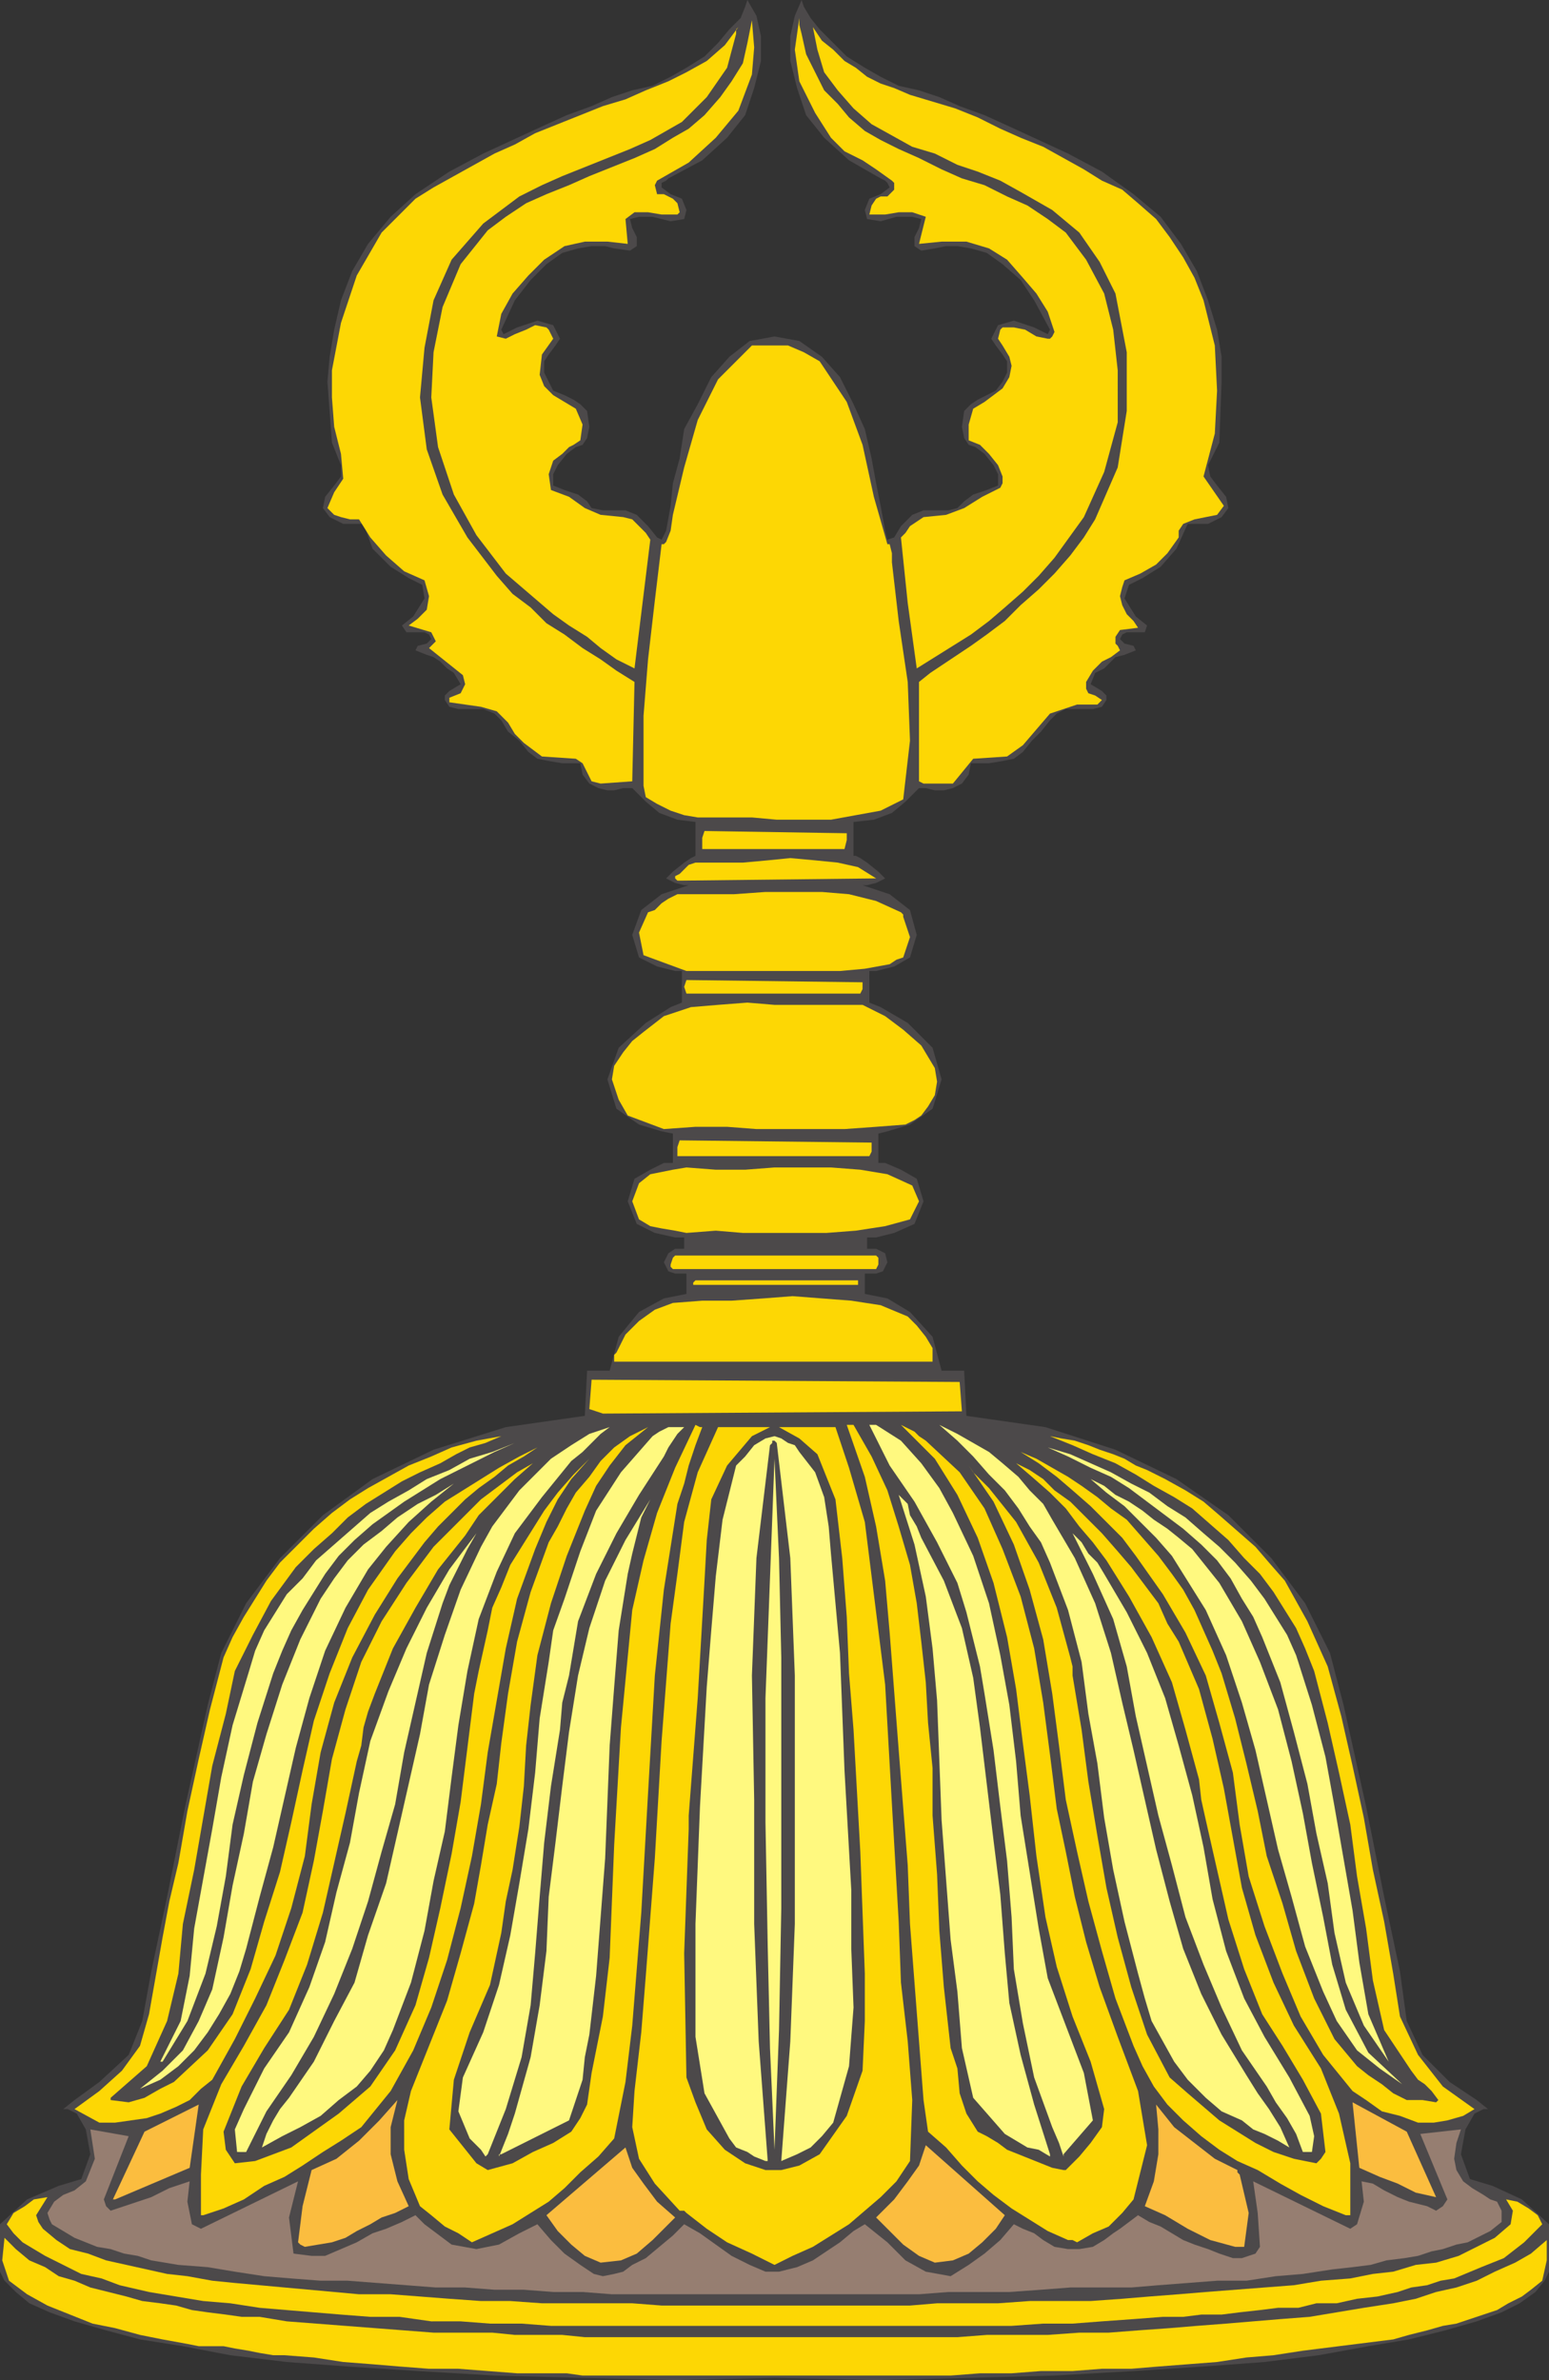
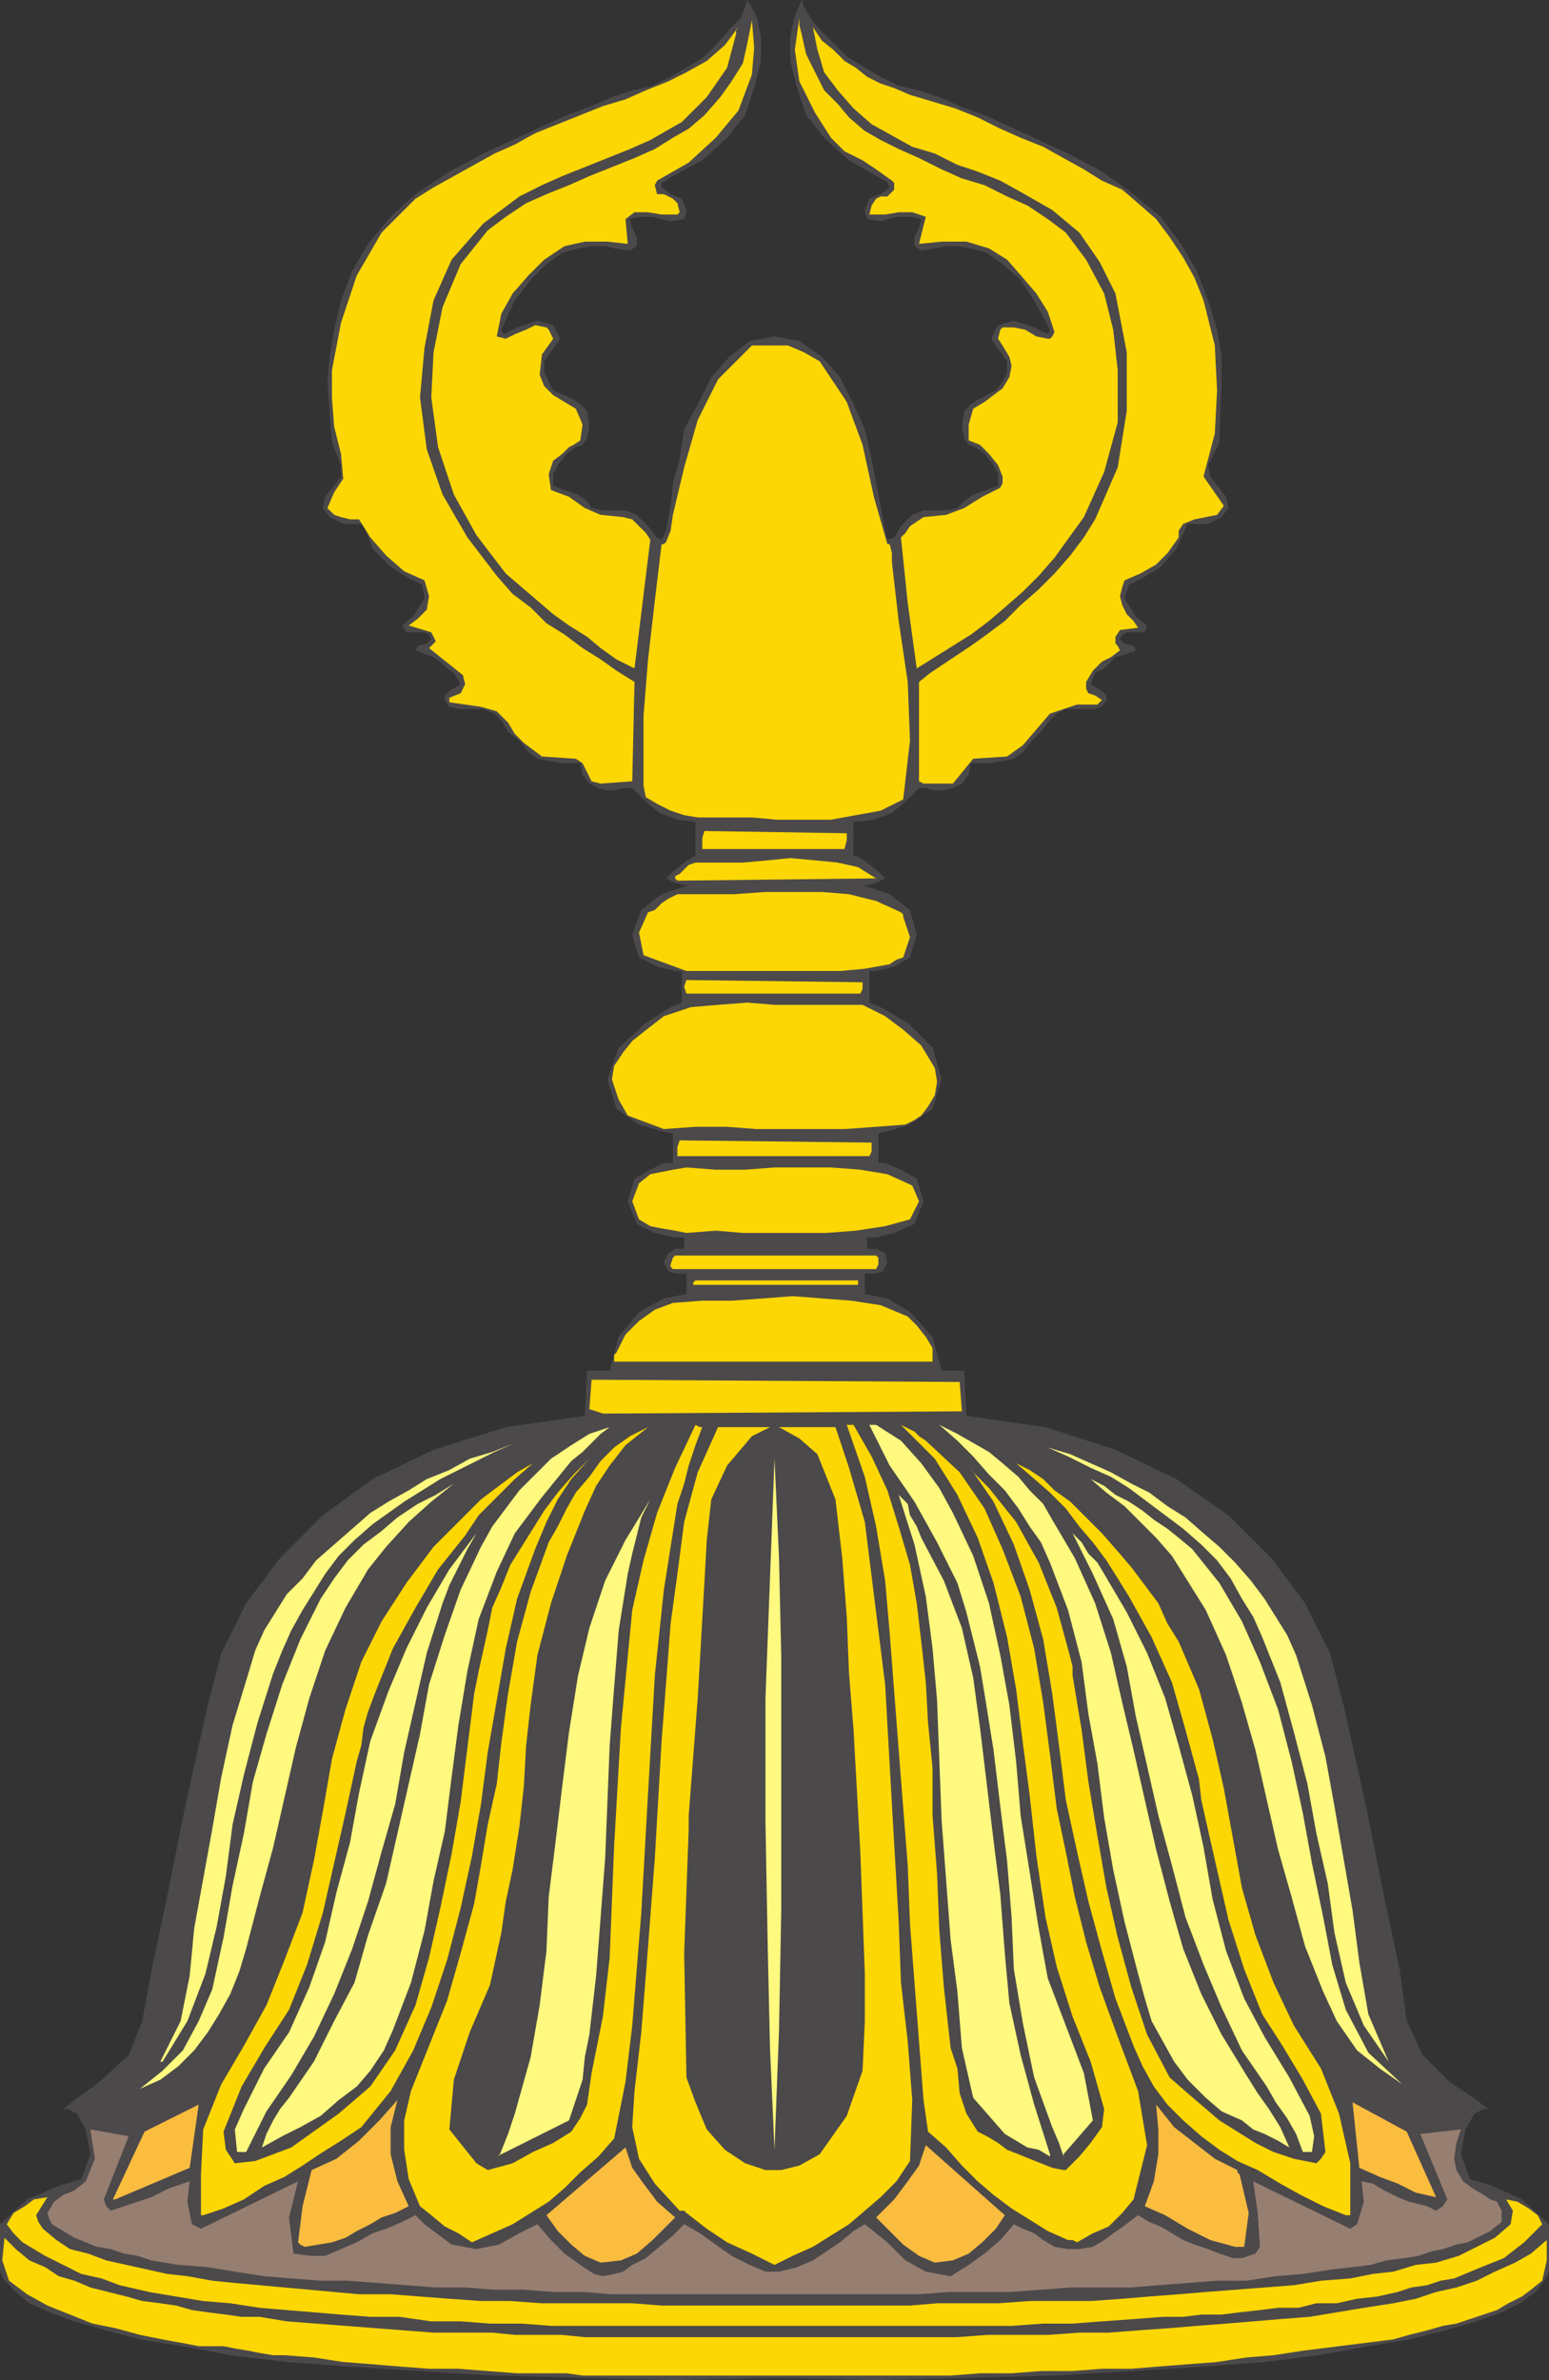
<svg xmlns="http://www.w3.org/2000/svg" width="514.5" height="790.5">
  <rect width="100%" height="100%" fill="#333333" stroke="none" />
  <path fill="#4c494a" fill-rule="evenodd" d="m257.25 111.75 8.25 1.5 7.5 5.25 6 6.75 4.5 9 3.75 8.25 2.25 9.75 1.5 8.25 1.5 7.5 1.5 8.25.75 3 2.25-.75 2.25-3.75L303 171l3.75-1.5H315l3-.75 2.25-2.25 3-2.25 4.5-1.5 3.75-1.5v-3.75l-1.5-3-3-3.75-3-2.25-2.25-.75-1.5-2.25-.75-3.75.75-5.25 2.25-2.25 2.25-1.5 6-3 2.25-3 1.5-3V120l-1.5-2.25-2.25-3-1.5-2.25 2.25-4.5 5.25-1.5 6.75 2.25L348 111l.75-1.5-5.25-9.75L339 93l-6-5.25-5.25-3.75-5.25-1.5-4.5-.75h-3.75l-3.75.75-4.5.75-2.25-1.5v-3l1.5-3 .75-3-3-.75h-5.25l-5.25 1.5-4.5-.75-.75-3 1.5-3.75 3.75-1.5 3-2.25-.75-1.5L294 60l-1.5-.75-10.5-6-8.25-7.5-6-7.5-3-9-2.25-9V12l1.5-6.75L266.25 0l.75 2.25L269.25 6l3 3.75 9 9 6 3.75 5.25 3 6 3 6.75 1.5 6.75 2.25 6.75 3 8.25 3 8.25 3.75 19.5 9L366 57l10.5 7.5 9 7.5 6.75 9 5.25 9 3.75 9.75 3 9.75 1.5 9v8.25L405 147l-3.75 7.5.75 3.75 2.25 3 3 3.75.75 3.75-2.25 3-4.5 2.25h-6.75l-3.75 8.25-5.25 6-6 3.75-4.5 2.25-1.5 4.5 3.75 6 3.75 3-.75 2.25h-6l-1.5.75-.75 1.5 1.5 1.5 3 .75.75 1.5-3.75 1.5-3 .75-3.75 3.75-3 1.5-1.5 3.75 3.75 2.25 1.5 1.5v1.5l-1.5 2.25-3 .75h-9l-3 1.5-2.25 2.25-3 3.75-3 3-3 3.75-3 2.25-3.75.75-4.5.75h-6l-.75 3.75-2.25 3-3 1.5-3 .75h-3l-3-.75h-2.25l-4.5 4.5-4.5 3.75-6 2.25-6.75.75v11.25h.75l1.5.75 2.25 1.5 3.75 3 2.25 2.25-3 1.5-3 .75h-1.5l9 3 6.75 5.25 2.25 8.25-2.25 7.5-5.25 3-6 1.5h-2.25V333l3.75 1.5 9 5.25 8.25 8.25 3 10.5-3 9.75-7.5 5.25-7.5 2.25-3 .75v9.75H294l5.25 2.25 5.25 3 2.25 7.5-3 7.5-6.75 3-6 1.5h-3v3.75h3l3 1.5.75 3-1.5 3-2.25.75h-3.75v6.75l7.5 1.5 7.5 4.5 7.5 8.25 3 11.25h7.5l.75 15 26.25 3.75 23.25 7.5 20.25 9.75 17.25 12 14.25 14.25 11.25 15 8.25 16.5 4.5 17.25 7.5 33.75 6 30 5.25 24.75 2.25 16.5 5.25 11.25 9 9 9 6 3.75 3h-1.5l-3 1.5-3 5.25-1.5 8.25 3 8.25 7.5 2.25 9.75 4.5 9 8.25v15.75l-1.5 3-3 3.75-5.25 3.75-6 3-8.25 3-10.5 3-12 3-13.5 2.25-16.5 3-18 2.25-20.25 1.5-23.25 1.5-26.25 1.5-27.75.75-31.5.75-33.75-.75-33 .75-31.5-.75-28.5-.75-25.5-1.5-23.25-1.5-20.25-1.5-18.75-2.25-15.75-3L46.5 777l-11.25-3-10.5-3-8.25-3-6.75-3-4.5-3.75-3.75-3.75-1.5-3v-15.75l9-8.25 10.5-4.5 7.5-2.25 3-8.25-1.5-8.25-3-5.25-3-1.5H21l3.75-3 8.25-6 9.75-9 4.5-11.25 3-16.5L55.5 630l6-30 7.5-33.75L73.5 549l8.25-16.5 11.25-15 14.25-14.25 16.5-12L144 481.5l24-7.5 26.25-3.75.75-15h7.5l3-11.25 6.75-8.25 8.25-4.5 7.5-1.5V423h-3.75l-2.25-.75-1.5-3 1.5-3 2.25-1.5h3V411h-3l-6.75-1.5-6-3-3-7.5 2.25-7.5 5.25-3 4.5-2.25h3v-9.75l-3.75-.75-7.5-2.25-7.5-5.25-3-9.75 3.75-10.5 9-8.25 8.25-5.25 3.75-1.5v-10.5h-2.25l-6-1.5-6-3-2.25-7.5 3-8.25 6.75-5.25 9-3h-1.5l-3-.75-3-1.5 2.25-2.25 3.75-3 2.25-1.5 1.5-.75V273l-6-.75-6-2.25-4.5-3.75-4.5-4.5h-3l-3 .75h-2.25l-3-.75-3-1.5-2.25-3-.75-3.75h-6l-4.5-.75-3.75-.75-3-2.25-3-3.75-3.75-3-2.25-3.75-2.25-2.25-3.75-1.5h-8.25l-3-.75-1.5-2.25V231l1.5-1.5 3.75-2.25-2.25-3.75-2.25-1.5-2.25-2.25-2.25-1.5-2.25-.75L138 216l.75-1.5 3-.75 1.5-1.5-.75-1.5-1.5-.75h-6l-1.5-2.25 3.75-3 3.75-6-.75-4.5-4.5-2.25-6-3.75-6-6-3-8.25H114l-4.5-2.25-2.25-3L108 165l3-3.75 2.25-3v-3.75l-3-7.5-1.5-20.25.75-8.25 1.5-9 2.25-9.75L117 90l5.25-9 7.5-9 8.25-7.5 11.25-7.5 11.25-6 19.5-9 8.25-3.75 8.25-3 6.75-3L210 30l6.75-1.5 6-3 5.25-3 6-3.75 4.5-4.5 3.75-4.5L246 6l1.5-3.75.75-2.25 3 5.25 1.5 6.75v8.25l-2.25 9-3 9-6 7.5-8.25 7.5-11.25 6-.75.75-1.5.75v1.5l3 2.25 3.75 1.5 1.5 3.75-.75 3-4.5.75-6-1.5h-4.5l-3 .75.75 3 1.5 3v3l-2.25 1.5-5.25-.75-3-.75h-4.5l-4.5.75-5.25 1.5-5.25 3.75-5.25 5.25-5.25 6.75-4.5 9.75.75 1.5 4.5-2.25 6.75-2.25 5.25 1.5 2.25 4.5-1.5 2.25-2.25 3-1.5 2.25v3.75l3 6 3.75 1.5 3 1.5 2.25 1.5 2.25 2.25.75 5.25-.75 3.75-1.5 2.25-2.25.75-3 2.25-3 3.75-1.5 3v3.75l3.75 1.5 4.5 1.5 3 2.25 1.5 2.25 3.75.75h7.5l3.75 1.5 3.75 3.75 3 3.75 1.5.75 1.5-3 1.5-8.25.75-7.5 2.25-8.25 1.5-9.75 4.5-8.25 4.5-9 6-6.75 6.75-5.25 8.25-1.5" />
  <path fill="#fdd704" fill-rule="evenodd" d="M193.5 789h122.25l9.75-.75H336l9.75-.75h10.5l9.75-.75h9.75l9-.75 19.5-1.5L414 783l9-.75 9.75-1.5 30-3.75 5.25-1.5 6-1.5 5.25-1.5 4.5-.75 13.5-4.5L501 765l4.5-2.25 3-2.25 3.75-3 1.5-6.75V744l-5.25 4.5-5.25 3-6.75 3-6 3-6.75 2.25-6.75 1.5-6.75 2.25-7.5 1.5-9.75 1.5-18 3-9.75.75-18 1.5-9.75.75-9 .75-10.5.75-9.75.75h-9.75l-10.5.75h-20.25l-9.75.75H194.25l-7.5-.75H171l-7.5-.75H144L95.25 771l-9-1.5h-6l-5.25-.75-6-.75-5.25-.75-5.25-1.5-5.25-.75-6-.75-5.25-1.5-12-3-5.25-2.25-5.25-1.5-4.5-3-5.25-2.25-4.5-3.75-3.75-3.75-.75 7.5L3 757.5l6 4.5 6.75 3.75 15 6 7.5 1.5 8.25 2.25L54 777l8.25 1.5 3.75.75h8.25L78 780l4.5.75 3.75.75 4.5.75h3.75l9.75.75 9.75 1.5 9.75.75 9 .75 9.75.75h9.75l19.5 1.5h16.5l5.25.75" />
  <path fill="#fdd704" fill-rule="evenodd" d="M225 772.5h111l10.5-.75h9.75L366 771l10.5-.75 9.75-.75H393l6-.75h6.75l6-.75 6.75-.75 6-.75h6.75l6-1.5H444l6.75-1.5 6.75-.75 6.75-1.5 4.5-1.5L474 759l4.5-1.5 4.5-.75 9-3.75 7.5-3 6.75-5.25 6-6-1.5-3-3-2.25-3.75-2.25-3.75-.75 2.25 3.75-.75 4.5-5.25 4.5-12 6-7.5 2.25-6.75.75-7.5 2.25-6.75.75-7.5 1.5-9.75.75-9 1.5-29.25 2.25-9 .75-9.75.75-9 .75-10.5.75H342l-10.5.75h-20.25l-9 .75h-82.5L210 765h-30l-10.5-.75h-9.75l-10.5-.75-19.5-1.5h-10.5L78 758.25l-7.5-.75-8.25-1.5-6.75-.75-20.25-4.5-6-2.25-6-1.5-4.5-3-4.5-3.75-1.5-2.25-.75-2.25 3.75-6-4.5.75-3 2.25L4.5 735l-2.25 3.75 2.25 3 3 3 7.5 4.5 12 6 6.75 1.5 6 2.25 9.75 2.25 18 3 9 .75 9.75 1.5 27 2.25 9.75.75h9.75l10.5 1.5H153l9.75.75h10.5l9.75.75h42" />
  <path fill="#967e71" fill-rule="evenodd" d="M203.25 762h102l9.75-.75h20.25l10.5-.75 9.75-.75h20.25l9-.75 19.5-1.5H414l9.75-1.5 9-.75 9.75-1.5 6.75-.75 6-.75 5.25-1.5 6-.75 4.5-.75 4.5-1.5 3.75-.75 4.5-1.5 3.75-.75L495 741l3.75-3v-3.75l-1.5-3-2.25-.75-2.25-1.5-3.75-2.25-3-2.25-2.25-3.75L483 717l.75-5.25 1.5-4.5-13.5 1.5 9 21.75-1.5 2.25-2.25 1.5-3-1.5-6-1.5-3.75-1.5-4.5-2.25-3.75-2.25-3.75-.75.75 6.75-2.25 7.5-2.25 1.5-32.25-15.75 1.5 10.5.75 11.25-1.5 2.25-4.5 1.5h-3l-4.5-1.5-3.75-1.5-4.5-1.5L393 744l-7.5-4.5-3.75-1.5-3.75-2.25-6 4.5-2.25 1.5-3 2.25-3.75 2.25-4.5.75h-3.75l-4.5-.75-3.75-2.25-3-2.25-3.75-1.5-3-1.5-4.5 5.25-5.25 4.5-5.25 3.75-6 3.75-8.25-1.5-6.75-3.75-6-6-7.5-6-3.75 2.25-4.5 3.75-9 6-5.25 2.25-6 1.5h-4.5l-5.25-2.25-6-3-10.5-7.5-5.25-3-3.75 3.75-9 7.5-4.5 2.25-3 2.25-3 .75-3.75.75-3-.75-4.5-3-5.25-3.75-4.5-4.5-4.5-5.25-6 3-6.75 3.75-7.5 1.5-8.25-1.5-9-6.75-3-3-4.5 2.25-5.25 2.25-4.5 1.5-5.25 3-10.5 4.5h-4.5l-6-.75-1.5-12 3-12-32.25 15.75-3-1.5-1.5-7.5.75-6.75-6.75 2.25-6 3-13.5 4.5-1.5-1.5-.75-2.25 8.25-21L30 707.25l1.5 9.75-3 7.5-3.75 3L21 729l-3 2.25-2.25 3.75.75 2.25.75 1.5 7.5 4.5 7.5 3 4.5.75 4.5 1.5 4.5.75 4.5 1.5 9 1.5L69 753l9 1.5 9.75 1.5 9 .75 9.75.75h9l29.25 2.25h9.75l9.75.75H174l9.75.75h9.75l9.75.75" />
  <path fill="#fdd704" fill-rule="evenodd" d="m257.25 752.25 6-3 6.75-3 12-7.5 10.5-9 5.25-5.25 4.5-6.75.75-20.25-1.5-19.5-2.25-19.5-.75-20.25-2.25-39L294 559.5l-6.75-54-5.25-18-4.5-13.5h-18.75l6.75 3.75 6 5.25 6 15 2.25 19.5 1.5 19.5.75 18.75 1.5 18.75 2.25 40.5 1.5 40.5v15.75l-.75 16.5-5.25 15-9 12.75-6.75 3.75-6 1.5h-5.25l-6.75-2.25-6.75-4.5-6-6.75-3.75-9-3-8.25-.75-41.25 1.5-41.25V603l3-39 2.25-39 .75-13.5 1.5-13.5 5.25-11.25 8.25-9.75 6-3H238.5l-6.75 15-4.5 16.5-2.25 17.25-2.25 16.5-3 39-2.25 39-3 39L213 675l-2.25 19.5-.75 12 2.25 10.5 5.25 8.25 8.25 9h1.5l.75.75 6.75 5.25 6.75 4.5 8.25 3.75 7.5 3.75" />
  <path fill="#fbbd3f" fill-rule="evenodd" d="m199.5 751.5 6.75-.75 5.25-2.25 5.25-4.5 7.5-7.5-6-5.25-4.5-6L210 720l-2.25-6.75-26.25 22.5 3.75 5.25 4.5 4.5 4.5 3.75 5.25 2.25m111 0 6-.75 5.25-2.25 4.5-3.75 4.5-4.5 3-4.5-26.25-23.25-2.25 6.75-3.75 5.25-4.5 6-6 6 9 9 5.25 3.75 5.25 2.25m-209.25-5.25 9-1.5 4.5-1.5 3.75-2.25 4.5-2.25 3.75-2.25 4.5-1.5 4.5-2.25-3.75-8.25-2.25-9v-9l2.25-9-6 6.75-6.75 6.75-7.5 6-8.25 3.75-3 12-1.5 12 .75.75 1.5.75m309 0h3l1.5-11.25-3-12.75-.75-.75v-.75l-7.5-3.75-13.5-10.5-6-7.5.75 8.25v8.25l-1.5 9-3 8.25 6.75 3 7.5 4.5L402 744l8.25 2.25" />
  <path fill="#fdd704" fill-rule="evenodd" d="m156.75 744.75 13.5-6 12-7.5 5.25-4.5 5.25-5.25 6-5.25 5.25-6 3.75-18.75 2.25-18.75 3-37.5 2.25-39.75 2.25-39 3-28.5 4.5-28.5 2.25-6.75 1.5-6L231 480l2.25-6h-.75l-1.5-.75-6.75 14.25-6 15-4.5 15.75-3.75 16.5-3.75 39-2.25 39-1.5 37.5-2.25 19.5-3.75 18.75L195 699l-2.25 4.5-3 4.5-6 3.75-6.75 3-6.75 3.75-8.25 2.25-3.75-2.25-9-11.25 1.5-16.5L156 675l6.75-15.75L166.5 642l1.5-10.5 2.25-10.5 2.25-14.25 1.5-13.5.75-13.5 1.5-13.5 2.25-16.5 4.5-17.25 5.25-15.75 6-15 3.75-8.25 4.5-6.75 5.25-6.75 7.5-6-6 3-5.25 3.75-4.5 4.5-3.75 5.25-4.5 5.25-3 5.25-3 6-3 5.25-6 16.5-4.5 16.5-3 17.25-2.25 16.5-1.5 13.5-3 13.5-2.25 13.5-2.25 12.75-4.5 16.5-4.5 15.75-12 30-2.25 9.75V714l1.5 9.75 3.75 9 3.75 3 4.5 3.75 4.5 2.25 4.5 3m201 0 5.25-3 5.25-2.25 4.5-4.5 3.75-4.5 4.5-18-3-18-6.75-18-6-16.5-4.5-15-3.75-15-3-15-3-14.25-2.25-18-2.25-17.25-3-18-4.5-17.25-6-15.75-6-13.5-8.25-12-11.25-10.5-2.25-1.5-1.5-1.5-4.5-2.25 11.25 11.25 7.5 12 6.75 14.25 5.25 15 4.5 18 3 17.25 2.25 18 2.25 17.25 2.25 20.25 3 20.25 3.75 16.5 5.25 16.5 6 15 4.5 15.75-.75 6-3.75 5.25-3.75 4.5-4.5 4.5h-.75l-3.75-.75-15-6-3-2.25-3.75-2.25-3-1.5-3.75-6-2.25-6.75L318 687l-2.25-6.75L313.5 660l-1.5-18.75-.75-18.75-1.5-19.5v-15.75l-1.5-15-.75-13.5-1.5-13.5-1.5-12.75-2.25-12.75L298.5 507l-3.75-12-5.25-11.25-6-10.5h-2.25l6 17.25L291 507l3 18 1.5 17.25 3 39 3 38.25.75 19.5 4.5 58.5 1.5 10.5 6 5.25 5.25 6 5.25 5.25L330 729l6 4.5 12 7.5 6.75 3h1.5l1.5.75" />
  <path fill="#fdd704" fill-rule="evenodd" d="m67.5 735.75 6.75-2.25 6.75-3 6.75-4.5 6.75-3 6-3.75 6.75-4.5 6-3.75 6.75-4.5 9.75-12 7.5-13.5 6-14.25L148.5 651l4.5-17.25 3.75-17.25 3-17.25L162 582l6-34.5 3.75-16.5 6-16.5 3.75-9 3.75-7.5 4.5-6.75 6-6.75-5.25 5.25-5.25 6-4.5 6-11.25 18-3 7.5-3 6.75-1.5 7.5-3 13.5-1.5 7.5-4.5 36-3 17.25-3.75 18-3.75 16.5L138 666l-6.75 15-8.25 12-10.5 9-15.75 11.25-12 4.5-6.75.75-3-4.5-.75-6 6-15 7.5-12.75L96 667.5l6-15 5.25-17.25 7.5-33L118.5 585l1.5-5.25.75-6 1.5-5.25 2.25-6 6-15L138 534l7.5-12.75 9-11.25 4.5-6.75 12-12 6-5.25-5.25 3-12 9L144 513.75l-9 12-8.25 12.75L120 552l-5.25 15.75-4.5 16.5-3 17.25-3 16.5-3.75 17.25-6 15.75-6 15-7.5 13.5-7.5 12.75-6 15-.75 15v13.5h.75m379.5 0h1.5V718.5l-3.75-16.5-6-15-9-14.25L423 658.5l-6-15.75-4.5-15.75-6-33-3.75-16.5-4.5-16.5-6.75-15.75-3.75-6-3-6.75-9-12-4.5-5.25-5.25-6-10.5-10.5-5.25-3.75-3.75-3.75-4.5-3-4.5-2.25 5.25 4.5 6 5.25L354 501l4.5 6 4.5 5.25 4.5 6 7.5 12 7.5 13.5 6.75 15 4.5 15.75 4.5 16.5.75 6.75 1.5 6.75 7.5 33 5.25 16.5 6 15 6.75 10.5 6.75 11.25 6 11.25 1.5 12.75-1.5 2.25-1.5 1.5-7.5-1.5-6.75-2.25-6-3-12-7.5-10.5-9-6-5.25-7.5-14.25-5.25-15.75-4.5-16.5-3.75-16.5-3-17.25-3-18-2.25-17.25-3-18v-3l-.75-3L351 534l-6-15-7.5-13.5-9-11.25-5.25-5.25-1.5-2.25 8.25 12 6.75 14.25 5.25 15 4.5 16.5 3 18 2.25 17.25 2.25 18 3.75 17.25 3.75 16.5L366 648l4.5 15.75 6 15.75 3 6.75 3.75 6.75 4.5 6 5.25 5.25 6 5.25 6 4.5 6 3.75 6.75 3 7.5 4.5L432 729l7.5 3.75 7.5 3" />
  <path fill="#fbbd3f" fill-rule="evenodd" d="M38.25 730.5 63 720l3-21-18 9-10.5 22.5h.75m438.75-.75L467.25 708l-18-9.75L451.5 720l6.75 3 6 2.25 6 3 6.75 1.5" />
-   <path fill="#fff97f" fill-rule="evenodd" d="M254.25 717.75h.75L252 678l-1.5-39v-41.25l-.75-41.25 1.5-39 4.5-37.5.75-.75v-.75h.75l.75.75 4.5 38.25 1.5 39V639l-1.5 39-3 39.75 5.25-2.25 4.5-2.25 3.75-3.75 3.75-4.5 5.25-18.75 1.5-19.5-.75-19.5v-19.5L280.5 588l-1.5-39-3-33-.75-9-1.5-9.75-3-8.25-5.25-6.75L264 480l-2.25-.75-2.25-1.5-2.25-.75-3 .75-3.75 2.25-3 3.75-3 3-4.5 18-2.25 18.75-1.5 18-1.5 18.75L232.5 600l-1.5 39v37.5l3 18.75 8.25 15 2.25 3 3.75 1.5 2.25 1.5 3.75 1.5M162 715.5l6-15 5.25-17.25 3-17.25 1.5-17.25 1.5-18.75 1.5-18 2.25-18.75 3-18.75.75-9 2.25-9 3-18 6-15.75 6.75-13.5 7.5-12.75 8.25-12.75 1.5-3 3-4.5 2.25-2.25H222l-3 1.5-2.25 1.5-10.5 12-8.25 12.75-5.25 13.5L187.5 531l-3.75 10.5-1.5 10.5-3 18.75-1.5 18-2.25 18.75-3 18-3 17.25-3.75 16.5L160.5 675l-6.75 15-1.5 11.25 3.75 9 3.75 3.75 1.5 2.25.75-.75" />
  <path fill="#fff97f" fill-rule="evenodd" d="m166.5 715.5 22.5-11.25 4.5-13.5.75-7.5 1.5-7.5 2.25-19.5 3-39 1.5-37.5 1.5-19.5 1.5-18.75 3-18.75L210 516l3-12 3-6-8.25 13.5L201 525l-5.25 15.75L192 556.5l-3 18.75-2.25 18L184.5 612l-2.25 18-.75 18-2.25 18-3 17.25L171 702l-2.25 6.75-3 7.5v-.75h.75m182.25 0L343.5 699l-4.5-16.5-3.75-17.25-1.5-16.5-1.5-19.5-2.25-18-4.5-37.5-2.25-16.5-3.75-16.5-6-15.75-7.5-14.25-1.5-3.75-2.25-3.75-.75-3.75-3-3 5.25 16.5 3.75 17.25 2.25 17.25 1.5 17.25 1.5 39.75 3 39.75L318 661.5l1.5 18.75 3.75 16.5 10.5 12 7.5 4.5 3.75.75 3.75 2.25v-.75" />
  <path fill="#fff97f" fill-rule="evenodd" d="m353.25 715.5 9.75-11.25-3-15.75-12-31.5-3-16.5-6-37.5-1.5-18-2.25-18.75-3-16.5-3.75-17.25-5.25-15.75-6.75-14.25-4.5-8.25-6-8.25-6.75-7.5-8.25-5.25h-2.25l6.75 13.5 8.25 12 7.5 13.5 6.75 13.5 3 9.75 4.5 18 1.5 9 3 18.75 2.25 18.75 2.25 18 1.5 18.75.75 17.25 3 18 3.75 18 6 16.5 2.25 5.25 1.5 4.5v-.75m-273.75-.75h2.25l6.75-13.5 8.25-12 7.5-12.75 6.75-14.25 6-15 5.25-15.75 4.5-16.5 4.5-15.75 3-17.25 7.5-33 5.25-16.5 2.25-6 6-12 3-5.25-9 12-7.5 12.75-6.75 13.5-6 14.25-6 16.5-3.75 17.25-3 16.5-4.5 16.5L108 645l-5.25 15L96 675l-8.25 12L81 700.5l-3 6.75.75 7.5h.75m353.25 0h3l.75-5.25-1.5-6.75-6.75-12.75-8.25-13.5-6.75-12.75-6-15.75-4.5-17.25-3-17.25-3.75-17.25-4.5-16.5L387 564l-6-15-6.75-13.5-7.5-12.75-2.25-3.75-3-3-2.25-3.75-3-3 6.75 13.5 6.75 15 4.5 15.75 3 16.5 7.5 33 4.5 16.5 4.5 17.25 6 15.75 6 14.25L412.5 681l8.25 12 3 5.25 3.75 5.25 3 5.25 2.25 6m-175.5-.75 1.5-39.75.75-40.5V550.5l-.75-33-1.5-33-3 79.5v41.25l.75 41.25.75 33.75 1.5 33.75" />
  <path fill="#fff97f" fill-rule="evenodd" d="m87 713.25 6.75-3.75 6-3 6.75-3.75 6-5.25 6-4.5 4.5-5.25 4.5-6.75 3-6.75 6-15.75 4.5-17.25 3-16.5 3.75-16.5 2.25-18 2.25-17.25 3-18 3.75-17.25 6-15.75 6-12.75 9-12 9.75-12 3.75-3 6-6 3-2.25-6.75 2.25-6 3.75-6.75 4.5-10.5 10.5-9 12-3.75 6.75L153 528l-5.25 15-5.25 16.5-3 16.5-11.25 49.5-6 17.25-4.5 15.75-6.75 12.75-6.75 13.5-8.25 12-3 3.75-2.25 3.75-2.25 4.5-1.5 4.5m341.25 0-3-6.75-3.75-6-3.75-5.25-3.75-6-8.25-13.5-6.75-13.5-6-15-4.5-15.75-4.5-17.25-7.5-33-3.75-15.75L369 549l-5.25-16.5-6.75-15-7.5-12.75-3-5.25-4.5-4.5-3.75-4.5L333 486l-4.5-3.75-10.5-6-6-3 6 5.25 5.25 5.25 5.25 6 5.25 5.25 4.5 6 3.75 6 3.75 5.25 3 6.75 6 15.75 4.5 17.25 2.25 17.25 3 16.5 2.25 18 3 17.25 3.75 17.25 4.5 17.25 2.25 8.25 2.25 7.5 7.5 13.5 4.5 6 6 6 5.25 4.5 6.75 3 3.75 3 3.75 1.5 4.5 2.25 3.75 2.25" />
-   <path fill="#fdd704" fill-rule="evenodd" d="M33 705h5.25l10.5-1.5 4.5-1.5 5.25-2.25 4.5-2.25 3.75-3.75 3.75-3 7.5-13.5 6.75-13.5 6.75-14.25 5.25-15.75 4.5-17.25 2.25-17.25 3-17.25 4.5-16.5 6-15 7.5-14.25 7.5-12 9-12 4.5-5.25 9-9 4.5-3.75 5.25-3.75 4.5-3.75 5.25-3 4.5-3-6 3-6.75 3.75-18 11.25-6 5.25-5.25 5.25-5.25 6-9 12.75-6.75 12.75-6 15-5.25 15.75-3.75 16.5-3.75 17.25-3.75 16.5-5.25 16.5-4.5 15.75-6 15L69 681l-11.25 10.5-4.5 2.25-5.25 3-5.25 1.5-6-.75v-.75l12-10.5 6.75-15 3.75-15.75 1.5-16.5 3.75-18 6-34.5 4.5-17.25L78 555l6-12 6-11.25 8.25-11.25 6-6 6-5.25 5.25-5.25 6-4.5 12-7.5 6-3 6.75-3 5.25-3 4.5-2.25 5.25-1.5 5.25-2.25-8.25 1.5-8.25 2.25-6.75 3-7.5 3-13.5 7.5-6 3.75-6 4.5-6 5.25L93 519l-4.5 6-7.5 12-3.75 6.75-3 6.75-4.5 17.25-3.75 16.5-3.75 17.25-3 17.25-3 12.75-2.25 12-4.5 25.5-3 10.5-6 8.25-7.5 6.75-8.25 6L33 705m438 0h5.25l4.5-.75 5.25-1.5 3.75-2.25-10.5-7.5-8.25-10.5-6-12.75-2.25-14.25-3-17.25L456 621l-3-17.25-3.75-17.25-3.75-16.5-4.5-16.5-6.75-15-7.5-13.5-5.25-6-4.5-5.25-12-10.5-5.25-4.5-6-3.75-6.75-3.75-6-3-3.75-1.5-3.75-2.25-3.75-1.5-4.5-1.5-3.75-1.5-4.5-1.5-4.5-.75-3.75-.75 7.5 3 6.75 3 7.5 3 6.75 3.75 6 3.75 6.75 3.75 6 3.75 12 10.5 5.25 6 5.25 5.25 4.5 6 7.5 12 3 6.75 3 7.5 4.5 17.25 3.75 16.5L448.5 606l2.25 17.25 3 17.25 2.25 17.25 3.75 16.5 9 13.5 2.25 3 2.25 1.5 2.25 2.25 2.25 3-.75.75-4.5-.75h-5.25l-4.5-2.25-3.75-3-4.5-3-3.75-3-7.5-9-6.75-13.5-6-15.75-4.5-15.75-5.25-15.75-3-15-3.75-15.75-3.75-15-4.5-15-3-7.5-6-13.5L393 528l-3.75-5.25-4.5-6-10.5-12L369 501l-4.5-3.75-5.25-3.75-4.5-3-10.5-6-5.25-2.25-5.25-3 5.25 3 6 3.75 6 4.5 5.25 4.5 6 5.25 10.5 10.5 4.5 6 9 12.75 7.5 12.75 6.75 14.25 4.5 15.75 4.5 16.5 2.25 17.25 3 17.25 5.25 16.5 6 15.75 6 14.25 7.5 12.75 9.75 12 4.5 3 5.25 3.75 6 1.5 6 2.25" />
  <path fill="#fff97f" fill-rule="evenodd" d="m46.5 693.75 6.75-3 6-4.5L64.5 681l4.5-6 3.75-6 3.75-6.75 3-7.5 2.25-7.5 4.5-17.25 4.5-16.5 7.5-33 4.5-16.5 5.25-15.75 6.75-14.25 7.5-12.75 6-7.5 7.5-8.25 7.5-6.75 7.5-6-6 3.75-6 3L132 504l-5.25 4.5-6 4.5-5.25 5.25-4.5 6-4.5 6.75-6.75 13.5-6 15L88.5 576 84 591.75 81 609l-3.75 17.25-3 17.25-3.75 17.25-4.5 10.5-5.25 9.75-6.75 6.75-7.5 6m419.25-1.5-11.25-10.5-7.5-14.25-4.5-15-3-15.75-3.75-18-3-16.5L429 585l-4.5-17.25-6-15.75-6-13.5-7.5-12.75-9-11.25-4.5-3.75-3.75-3-4.5-3-3.75-3-4.5-3-4.5-2.25-3.75-3-4.5-2.25 5.25 4.5 6 4.5 10.5 10.5 5.25 6 11.25 18 6.75 15 5.25 15.75 4.5 15.75 7.5 33L429 630l4.5 16.5 6 15 4.5 9.75 6.75 9.75 7.5 6 7.5 5.25" />
  <path fill="#fff97f" fill-rule="evenodd" d="m54 684.75 8.25-13.5 6-15.75L72 639.75l3-16.5L77.25 606 81 589.5l4.5-17.25 5.25-16.5 3-7.5 3-6.75 3.75-6.75 7.5-12 4.5-6 5.25-5.25 6-5.25 10.5-7.5 12-7.5 18-9 6.75-3-7.5 3-7.5 2.25-6.75 3.75-7.5 3-6 3.75-6.75 3.75-6 3.75-18 15.75-4.5 6-5.25 5.25-7.5 12-3 6.75-2.25 7.5L77.25 573l-3.75 17.25-3 17.25-6 33-1.5 15.75-3 15-6.75 13.5H54m407.25 0L454.5 669l-3-17.25-2.25-17.25-6-34.5-3-16.5-4.5-17.25-5.25-16.5-3-6.75-7.5-12-4.5-6-5.25-6-5.25-5.25-5.25-4.5-6-5.25-6-3.75-6-4.5-6-3L369 489l-13.5-6-7.5-2.25-7.5-3 7.5 3 6.75 3 7.5 3.75 6.75 3 6 3.75 18 13.5 6 5.25 5.25 5.25 4.5 6 3.75 6.75 3.75 6 3 6.75 6 15 4.5 16.5 4.5 17.25 3 16.5 3.75 16.5 2.25 16.5 3.75 16.5 6 14.25 8.25 12" />
  <path fill="#fdd704" fill-rule="evenodd" d="m200.25 469.5 119.25-.75-.75-9.75-122.25-.75-.75 9.75 4.5 1.5m4.5-17.25h105v-4.5L307.5 444l-3-3.75-3-3-9-3.75-9.75-1.5-19.5-1.5-9.75.75-10.5.75h-9.75l-9.75.75-6 2.25-5.25 3.75-4.5 4.5-3 6-.75.75v2.25h.75m26.25-25.5h54v-1.5h-54l-.75.75v.75h.75m-6.75-5.25H291l.75-1.5v-2.25L291 417h-66.75l-.75.75-.75 2.25v.75l.75.75h.75m3.75-12 9.75-.75 9 .75h27.75l9.75-.75 9.75-1.5 8.25-2.25 3-6-2.25-5.25-8.25-3.75-9-1.5-9.75-.75h-18.75l-9.75.75h-9.75l-9.75-.75-4.5.75-7.5 1.5-3.75 3-2.25 6 2.25 6 3.75 2.25 3.75.75 4.5.75 3.75.75m-2.25-25.5h63l.75-1.5v-3l-63.75-.75L225 381v3h.75m-5.25-9 10.5-.75h10.5l9.75.75h29.25l10.5-.75 9.75-.75 3-1.5 2.25-1.5 2.25-3 2.25-3.75.75-4.5-.75-4.5-4.5-7.5-6-5.25-6-4.5-7.5-3.75h-29.25l-9-.75-9.75.75-9 .75-9 3-6.75 5.25-3.75 3-3 3.75-3 4.5-.75 4.5 2.25 6.75 3 5.25 12 4.5m7.5-45h57.75l.75-1.5v-2.25l-58.5-.75-.75 2.25.75 2.25m0-7.5h51l8.25-.75 8.25-1.5 2.25-1.5L300 318l2.25-6.75-2.25-6.75v-.75l-.75-.75-8.25-3.75-9-2.25-9-.75h-18.75l-10.5.75H225l-3 1.5-2.25 1.5-2.25 2.25-2.25.75-3 6.75 1.5 7.5L228 322.5m-3-30 66-.75-6-3.75-6.75-1.5-7.5-.75-8.25-.75-7.5.75-8.25.75H231l-2.25.75-3 3-1.5.75v.75l.75.75m9-10.5h46.5l.75-3v-2.25L234 276l-.75 2.25V282h.75m-2.25-10.5h18l8.25.75h18l16.5-3 7.5-3.75 2.25-19.5-.75-19.5-3-20.25-2.25-19.5v-3l-.75-3h-.75l-4.5-15.75-3.75-17.25-5.25-14.25-9-13.5-5.25-3-5.25-2.25h-12L238.5 126l-6.75 13.5-4.5 15.75L223.5 171l-.75 5.25-1.5 3.75-.75.75h-.75l-2.25 18.75-2.25 19.5-1.5 18.75V261l.75 3.75 3.75 2.25 4.5 2.25 4.5 1.5 4.5.75" />
  <path fill="#fdd704" fill-rule="evenodd" d="m199.5 260.25 10.5-.75.75-33-6-3.75-5.25-3.75-6-3.75-6-4.5-6-3.75-5.25-5.25-6-4.5-5.25-6-9.75-12.75-8.25-14.25-5.25-15L139.5 132l1.5-16.5 3-15.75 6-13.5 10.5-12 12-9 7.5-3.75 6.75-3 22.5-9 6.75-3 10.5-6 8.25-8.25 6.75-9.75 3-11.25v-1.5l.75-.75-4.5 6-6 5.25L228 24l-6 3-7.5 3-6.75 3-7.5 2.25-22.5 9L171 48l-6.75 3L144 62.25 138 66l-11.25 11.25-8.25 14.25-5.25 15.75-3 15.75v9l.75 9.75 2.25 9L114 159l-3 4.5-2.25 5.25L111 171l2.25.75 3 .75h3l3.75 6 5.25 6 6 5.25 6.75 3 1.5 5.25-.75 4.5-3 3-3 2.25 7.5 2.25 1.5 3-2.25 2.25 11.25 9 .75 3-1.5 3-3.75 1.5v1.5l10.5 1.5 5.25 1.5 3.75 3.75 2.25 3.75 3 3 6 4.5 11.25.75 2.25 1.5 3 6 3 .75m109.5 0h7.5l6.75-8.25 11.25-.75 5.25-3.75 9-10.5 9-3h6.75l1.5-1.5-2.25-1.5-2.25-.75-.75-1.5v-2.25l2.25-3.75 3-3 3-1.5 3-2.25-.75-1.5-.75-.75v-2.25l1.5-2.25 6-.75-1.5-2.25-2.25-2.25-1.5-3-.75-3 .75-3 .75-2.25 5.25-2.25 5.25-3 3.75-3.75 3.75-5.25v-2.25L393 174l3.75-1.5 7.5-1.5 2.25-3-6.75-9.75L403.5 144l.75-14.25-.75-15-3.75-15-3-7.5L393 85.5l-4.5-6.75-4.5-6-6-5.25-5.25-4.5-6.75-3-6-3.75-13.5-7.5-7.5-3-6.75-3-7.5-3.75-7.5-3-15-4.5-5.25-2.25-4.5-1.5-4.5-2.25-3.75-3-3.75-2.25-3.75-3.75-3.75-3-3-4.5 1.5 7.5 2.25 7.5 4.5 6 5.25 6 6 5.25 13.5 7.5 7.5 2.25 7.5 3.75 6.75 2.25 7.5 3 6.75 3.75 10.5 6 9 7.5 6.75 9.75 5.25 10.5 3.75 19.5v19.5l-3 18.75-7.5 17.25-3.75 6-4.5 6-5.25 6-5.25 5.25-6 5.25-5.25 5.25-6 4.5-5.25 3.75-13.5 9-3.75 3v33l1.5.75H309" />
  <path fill="#fdd704" fill-rule="evenodd" d="m210.75 222 5.25-42.75-1.5-2.25-4.5-4.5-3-.75-7.5-.75-5.25-2.25L189 165l-6-2.25-.75-5.25 1.5-4.5 3-2.25 2.25-2.25 1.5-.75 2.25-1.5.75-5.25-2.25-5.25-7.5-4.5-3-3-1.5-3.75.75-6.75 3.75-5.25-1.5-3-.75-.75-3.75-.75-3 1.5L171 111l-3 1.5-3-.75 1.5-7.5 3.75-6.75 5.25-6 5.25-5.25 6.75-4.5 6.75-1.5h7.5l6.75.75-.75-8.25 3-2.25h4.5l4.5.75H225l.75-.75-.75-3-1.5-1.5-3-1.5h-2.25l-.75-3 .75-1.5 10.5-6 9-8.25 7.5-9 4.5-12 .75-9-.75-9-1.5 7.5-1.5 6.75-3.75 6-3.75 5.25-5.25 6-5.25 4.5-5.25 3-6 3.75-6.75 3-15 6-6.75 3-7.5 3-6.75 3L168 72l-6 4.5-9 11.25-6 14.25-3 15-.75 15 2.25 16.5 5.25 15.75 7.5 13.5L168 190.5l15.75 13.5 5.25 3.75 6 3.75 4.5 3.75 5.25 3.75 6 3m93.75 0 18-11.25 6-4.5 5.25-4.5 6-5.25 5.25-5.25 5.25-6 9.75-13.5 6.75-15 4.5-16.5V123l-1.5-13.5-3-12-6-11.25-6.75-9-6-4.5-6.75-4.5-6.75-3-7.5-3.75-7.5-2.25-6.75-3-7.5-3.75-6.75-3-6-3-5.25-3L282 39l-3.75-4.5-4.5-4.5-6-12-1.5-6.75-.75-3V6L264 16.5l1.5 10.5 5.25 10.5 5.25 8.25 4.5 4.5 6 3 4.5 3 5.25 3.75.75.75V63l-2.25 2.25h-2.25L291 66l-1.5 2.25-.75 3H294l4.5-.75h4.5l4.5 1.5-2.25 9 7.5-.75H321l7.5 2.25 6 3.75 5.25 6 4.5 5.25 3.75 6 2.25 6.75-.75 1.5-.75.75H348l-3.75-.75-3.75-2.25-3.75-.75H333l-.75.75-.75 3 1.5 2.25 2.25 3.75.75 3-.75 3.75L333 129l-6 4.5-3.75 2.25-1.5 5.25v5.25l3.75 1.5 3 3 3 3.75 1.5 3.75v2.25l-.75 1.5-6 3-6 3.75-6 2.25-7.5.75-4.5 3-1.5 2.25-1.5 1.5 2.25 21.75 3 21.75" />
</svg>